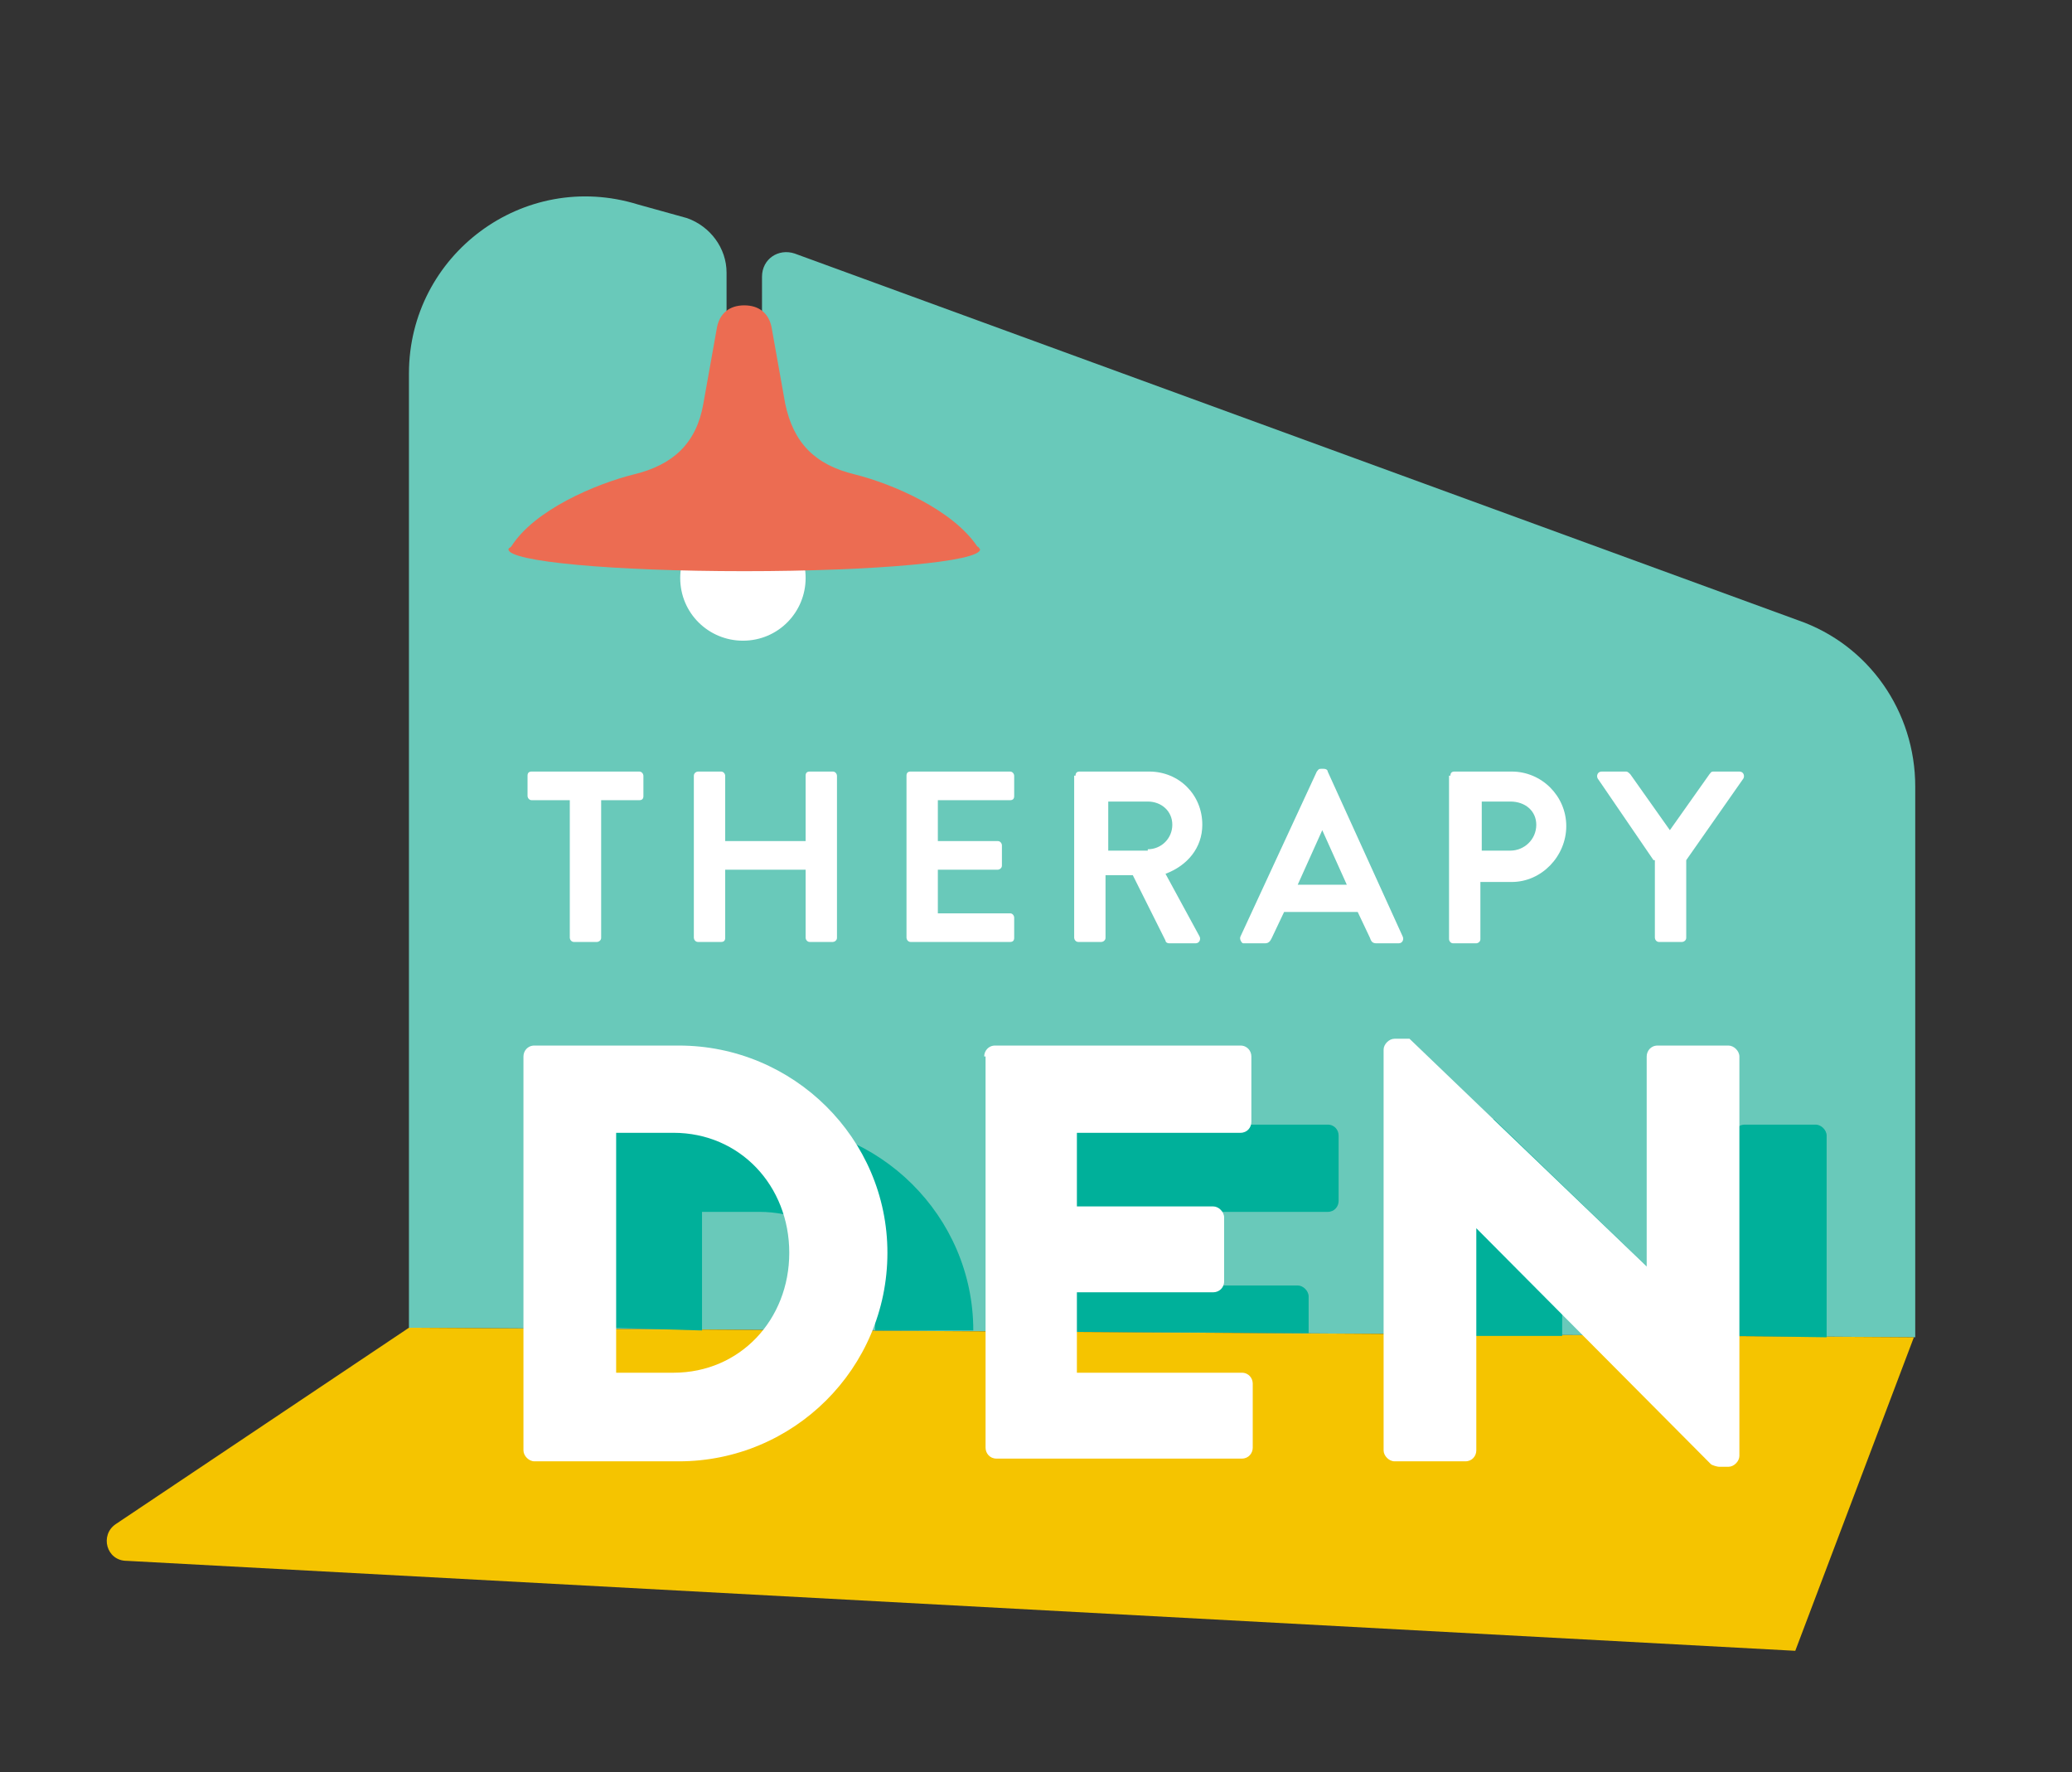
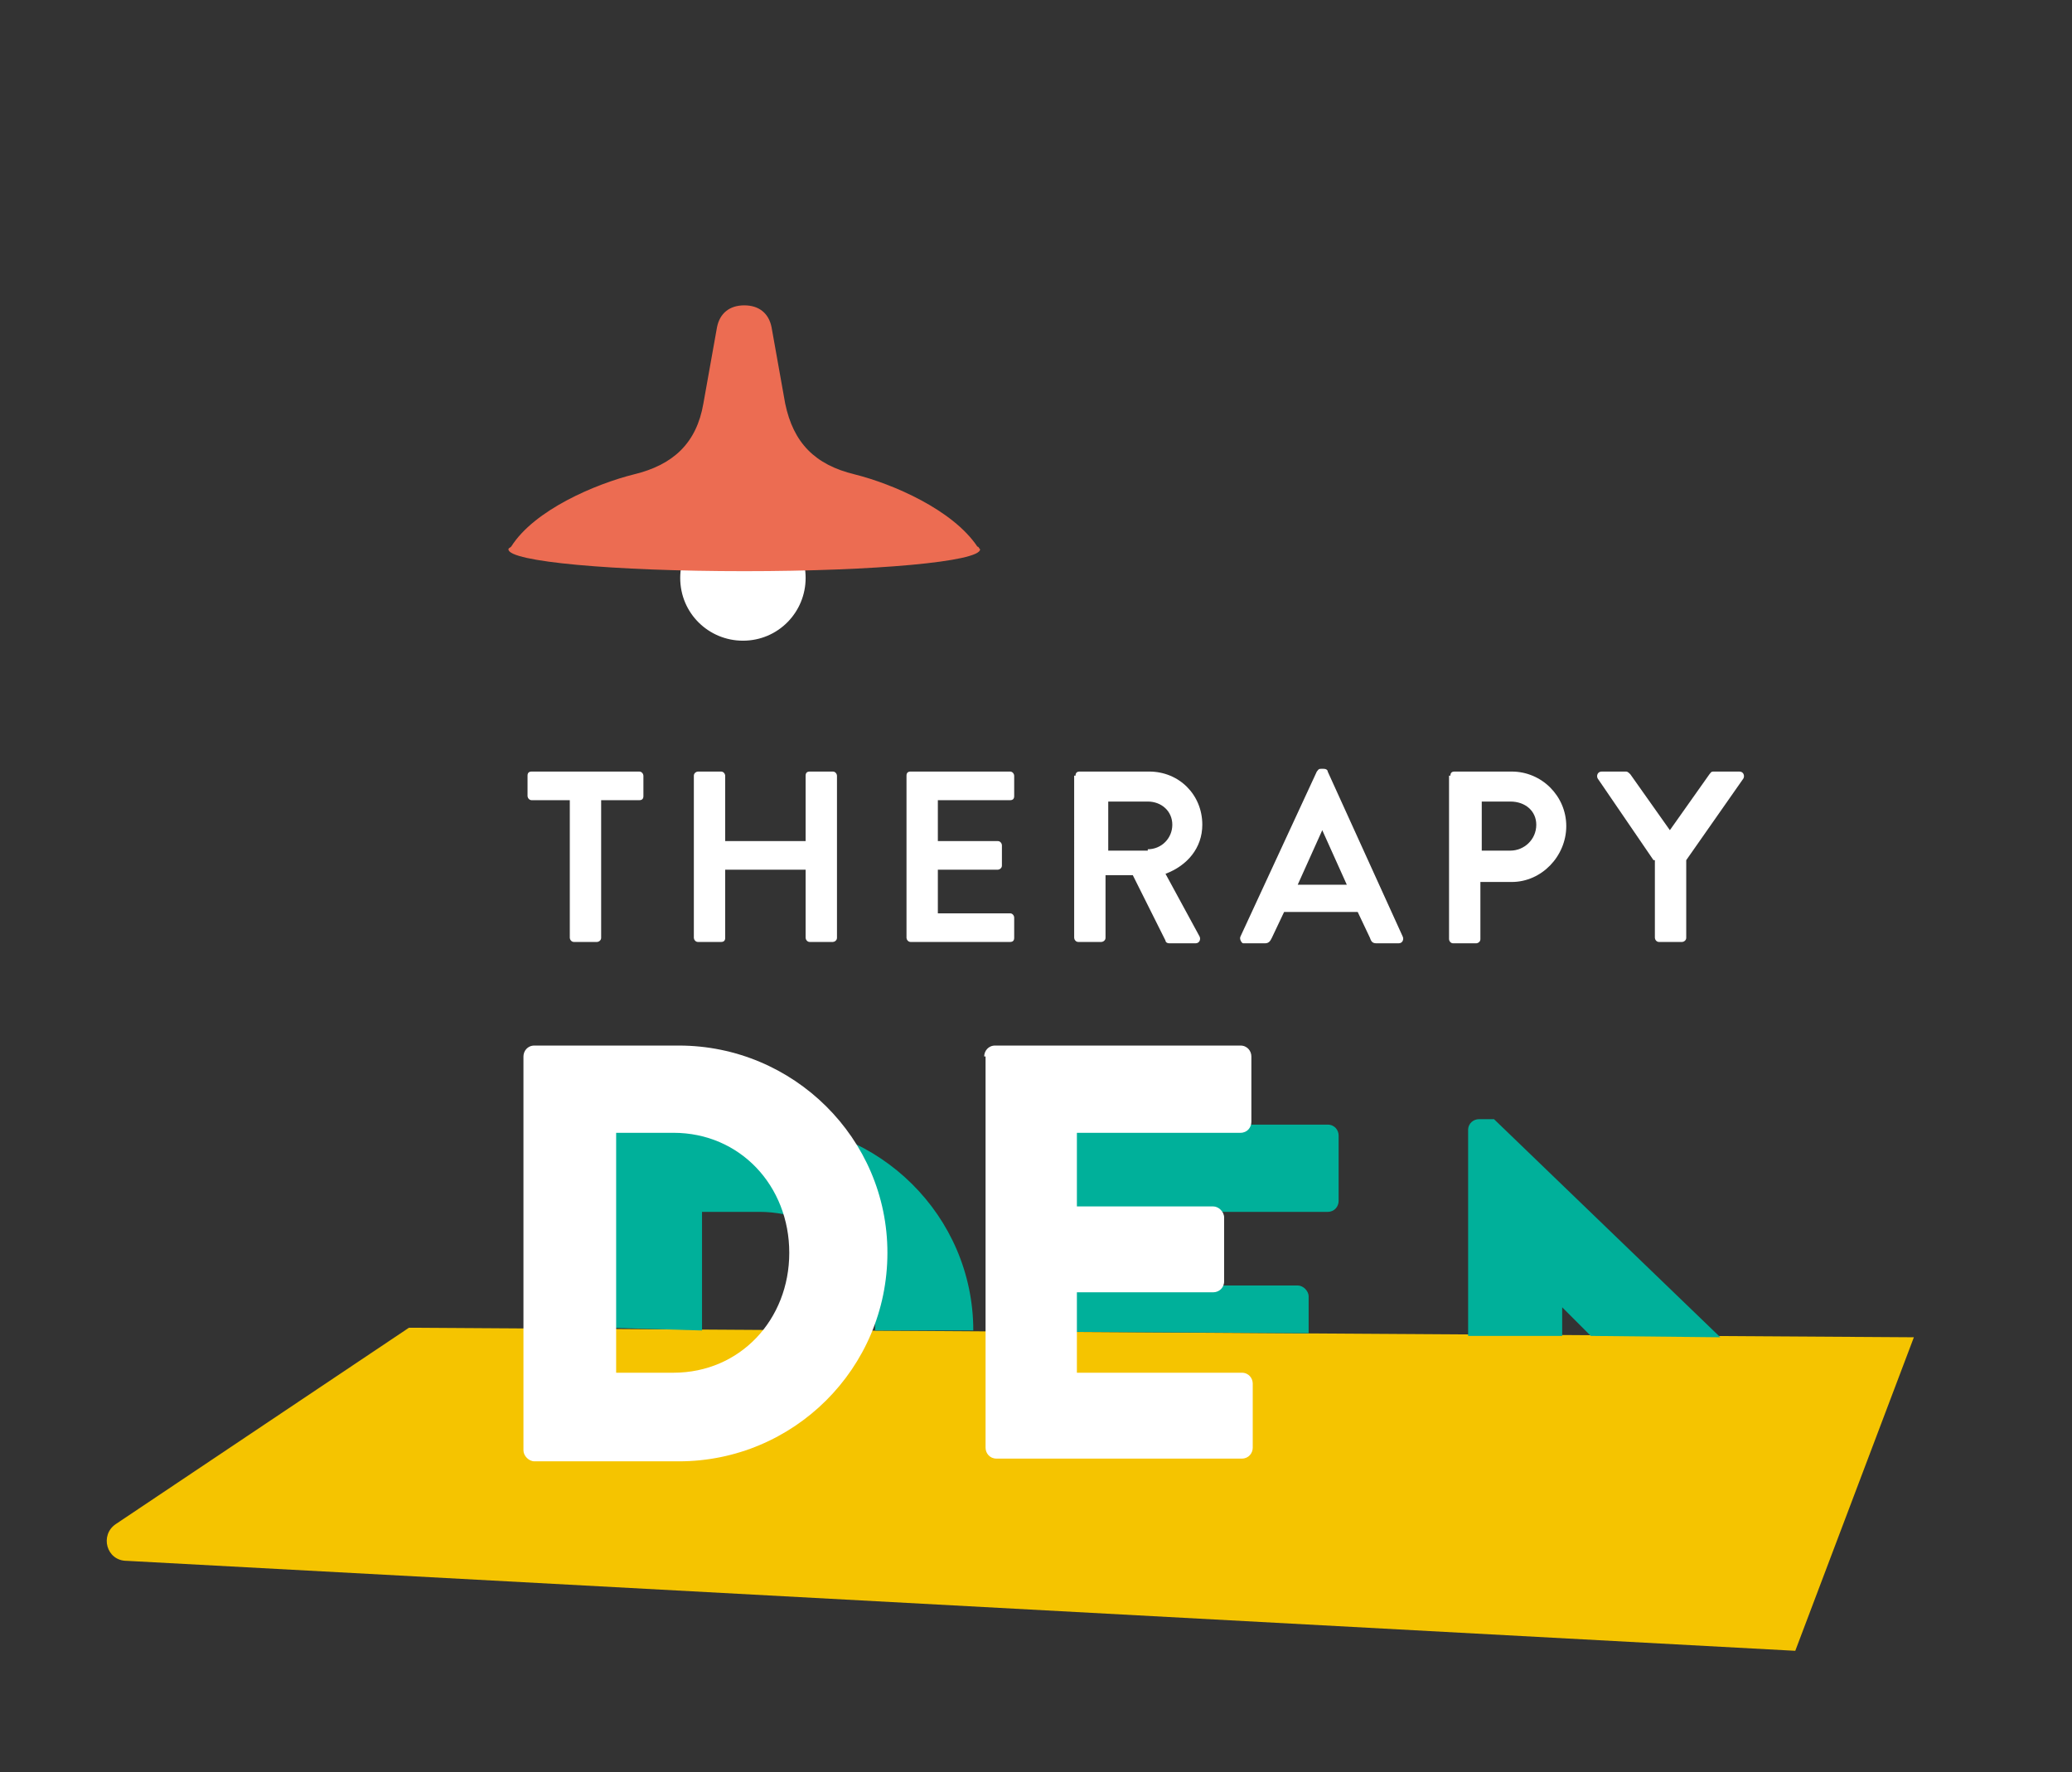
<svg xmlns="http://www.w3.org/2000/svg" version="1.1" id="therapyDen--SM" viewBox="0 0 152 130">
  <rect x="0" y="0" width="152" height="130" fill="#333333" stroke="none" />
  <g>
-     <path fill="#69C9BA" d="M55.9,23.7l-2.6-0.1V20c0-1.8-1.2-3.4-2.9-4L46.8,15C38.4,12.4,30,18.7,30,27.4v70l110.5,0.7V57.7   c0-5.5-3.4-10.4-8.6-12.2L58.3,18.6c-1.2-0.4-2.4,0.4-2.4,1.7L55.9,23.7z" />
    <path fill="#F5C400" d="M9.3,114.5l122.4,6.6l8.7-23L30,97.4L8.5,111.8C7.3,112.6,7.8,114.5,9.3,114.5z" />
    <path fill="#00B09A" d="M51.5,97.6v-8.7h4.2c4.9,0,8.5,3.8,8.5,8.7l7.2,0c0-8.4-6.9-15.2-15.3-15.2H45.4c-0.4,0-0.8,0.4-0.8,0.8   v14.2L51.5,97.6z" />
    <path fill="#00B09A" d="M96,97.8v-2.7c0-0.4-0.4-0.8-0.8-0.8h-9.9v-5.4h12.1c0.5,0,0.8-0.4,0.8-0.8v-4.8c0-0.4-0.3-0.8-0.8-0.8h-18   c-0.5,0-0.8,0.4-0.8,0.8v14.4L96,97.8z" />
    <g>
-       <path fill="#00B09A" d="M134,98.1V83.3c0-0.4-0.4-0.8-0.8-0.8h-5.2c-0.5,0-0.8,0.4-0.8,0.8V98L134,98.1z" />
      <path fill="#00B09A" d="M114.6,98v-2.1h0l2.1,2.1l9.5,0.1l-16.6-16h-1.1c-0.4,0-0.8,0.3-0.8,0.8l0,15.1L114.6,98z" />
    </g>
    <path fill="#FFFFFF" d="M38.4,77.5c0-0.4,0.3-0.8,0.8-0.8h10.6c8.4,0,15.3,6.8,15.3,15.2c0,8.5-6.9,15.3-15.3,15.3H39.2   c-0.4,0-0.8-0.4-0.8-0.8V77.5z M49.4,100.7c4.9,0,8.5-3.9,8.5-8.8c0-4.9-3.6-8.8-8.5-8.8h-4.2v17.6H49.4z" />
    <path fill="#FFFFFF" d="M72.2,77.5c0-0.4,0.3-0.8,0.8-0.8h18c0.5,0,0.8,0.4,0.8,0.8v4.8c0,0.4-0.3,0.8-0.8,0.8H79v5.4H89   c0.4,0,0.8,0.4,0.8,0.8V94c0,0.5-0.4,0.8-0.8,0.8H79v5.9h12.1c0.5,0,0.8,0.4,0.8,0.8v4.7c0,0.4-0.3,0.8-0.8,0.8h-18   c-0.5,0-0.8-0.4-0.8-0.8V77.5z" />
-     <path fill="#FFFFFF" d="M101.5,77c0-0.4,0.4-0.8,0.8-0.8h1.1l17.4,16.7h0V77.5c0-0.4,0.3-0.8,0.8-0.8h5.2c0.4,0,0.8,0.4,0.8,0.8   v29.3c0,0.4-0.4,0.8-0.8,0.8h-0.7c-0.1,0-0.5-0.1-0.6-0.2l-17.2-17.3h0v16.3c0,0.4-0.3,0.8-0.8,0.8h-5.2c-0.4,0-0.8-0.4-0.8-0.8   L101.5,77z" />
    <g>
      <path fill="#FFFFFF" d="M41.7,58.7H39c-0.2,0-0.3-0.2-0.3-0.3v-1.5c0-0.2,0.1-0.3,0.3-0.3h7.9c0.2,0,0.3,0.2,0.3,0.3v1.5    c0,0.2-0.1,0.3-0.3,0.3h-2.8v10.1c0,0.2-0.2,0.3-0.3,0.3h-1.7c-0.2,0-0.3-0.2-0.3-0.3V58.7z" />
      <path fill="#FFFFFF" d="M50.9,56.9c0-0.2,0.2-0.3,0.3-0.3h1.7c0.2,0,0.3,0.2,0.3,0.3v4.8h5.9v-4.8c0-0.2,0.1-0.3,0.3-0.3h1.7    c0.2,0,0.3,0.2,0.3,0.3v11.9c0,0.2-0.2,0.3-0.3,0.3h-1.7c-0.2,0-0.3-0.2-0.3-0.3v-5h-5.9v5c0,0.2-0.1,0.3-0.3,0.3h-1.7    c-0.2,0-0.3-0.2-0.3-0.3V56.9z" />
      <path fill="#FFFFFF" d="M66.5,56.9c0-0.2,0.1-0.3,0.3-0.3h7.3c0.2,0,0.3,0.2,0.3,0.3v1.5c0,0.2-0.1,0.3-0.3,0.3h-5.3v3h4.4    c0.2,0,0.3,0.2,0.3,0.3v1.5c0,0.2-0.2,0.3-0.3,0.3h-4.4V67h5.3c0.2,0,0.3,0.2,0.3,0.3v1.5c0,0.2-0.1,0.3-0.3,0.3h-7.3    c-0.2,0-0.3-0.2-0.3-0.3V56.9z" />
      <path fill="#FFFFFF" d="M78.9,56.9c0-0.2,0.1-0.3,0.3-0.3h5.1c2.2,0,3.9,1.7,3.9,3.9c0,1.7-1.1,3-2.7,3.6l2.5,4.6    c0.1,0.2,0,0.5-0.3,0.5h-1.9c-0.2,0-0.3-0.1-0.3-0.2l-2.4-4.8h-2v4.6c0,0.2-0.2,0.3-0.3,0.3h-1.7c-0.2,0-0.3-0.2-0.3-0.3V56.9z     M84.2,62.3c1,0,1.8-0.8,1.8-1.8c0-1-0.8-1.7-1.8-1.7h-2.9v3.6H84.2z" />
      <path fill="#FFFFFF" d="M91,68.7l5.6-12.1c0.1-0.1,0.1-0.2,0.3-0.2h0.2c0.2,0,0.3,0.1,0.3,0.2l5.5,12.1c0.1,0.2,0,0.5-0.3,0.5    h-1.6c-0.3,0-0.4-0.1-0.5-0.4l-0.9-1.9h-5.4l-0.9,1.9c-0.1,0.2-0.2,0.4-0.5,0.4h-1.6C91.1,69.2,90.9,68.9,91,68.7z M98.8,64.9    l-1.8-4H97l-1.8,4H98.8z" />
      <path fill="#FFFFFF" d="M106.4,56.9c0-0.2,0.1-0.3,0.3-0.3h4.2c2.2,0,4,1.8,4,4c0,2.2-1.8,4.1-4,4.1h-2.3v4.2    c0,0.2-0.2,0.3-0.3,0.3h-1.7c-0.2,0-0.3-0.2-0.3-0.3V56.9z M110.8,62.4c1,0,1.9-0.8,1.9-1.9c0-1-0.8-1.7-1.9-1.7h-2.1v3.6H110.8z" />
      <path fill="#FFFFFF" d="M121.3,63.1l-4.1-6c-0.1-0.2,0-0.5,0.3-0.5h1.8c0.1,0,0.2,0.1,0.3,0.2l2.9,4.1l2.9-4.1    c0.1-0.1,0.1-0.2,0.3-0.2h1.9c0.3,0,0.4,0.3,0.3,0.5l-4.2,6v5.7c0,0.2-0.2,0.3-0.3,0.3h-1.7c-0.2,0-0.3-0.2-0.3-0.3V63.1z" />
    </g>
    <path fill="#FFFFFF" d="M59.1,42.4c0,2.5-2,4.6-4.6,4.6c-2.5,0-4.6-2-4.6-4.6c0-2.5,2-4.6,4.6-4.6C57.1,37.8,59.1,39.8,59.1,42.4" />
    <path fill="#EC6C52" d="M71.7,40.1c-1.8-2.7-6.2-4.6-9-5.3c-2.9-0.7-4.5-2.3-5.1-5.2c-0.5-2.8-1-5.6-1-5.6c-0.2-1-0.9-1.6-2-1.6   s-1.8,0.6-2,1.6c0,0-0.5,2.8-1,5.6c-0.5,2.9-2.2,4.5-5.1,5.2c-2.8,0.7-7.3,2.6-9,5.3c-0.1,0.1-0.2,0.1-0.2,0.2   c0,0.9,7.7,1.6,17.3,1.6s17.3-0.7,17.3-1.6C71.8,40.2,71.8,40.1,71.7,40.1z" />
  </g>
</svg>